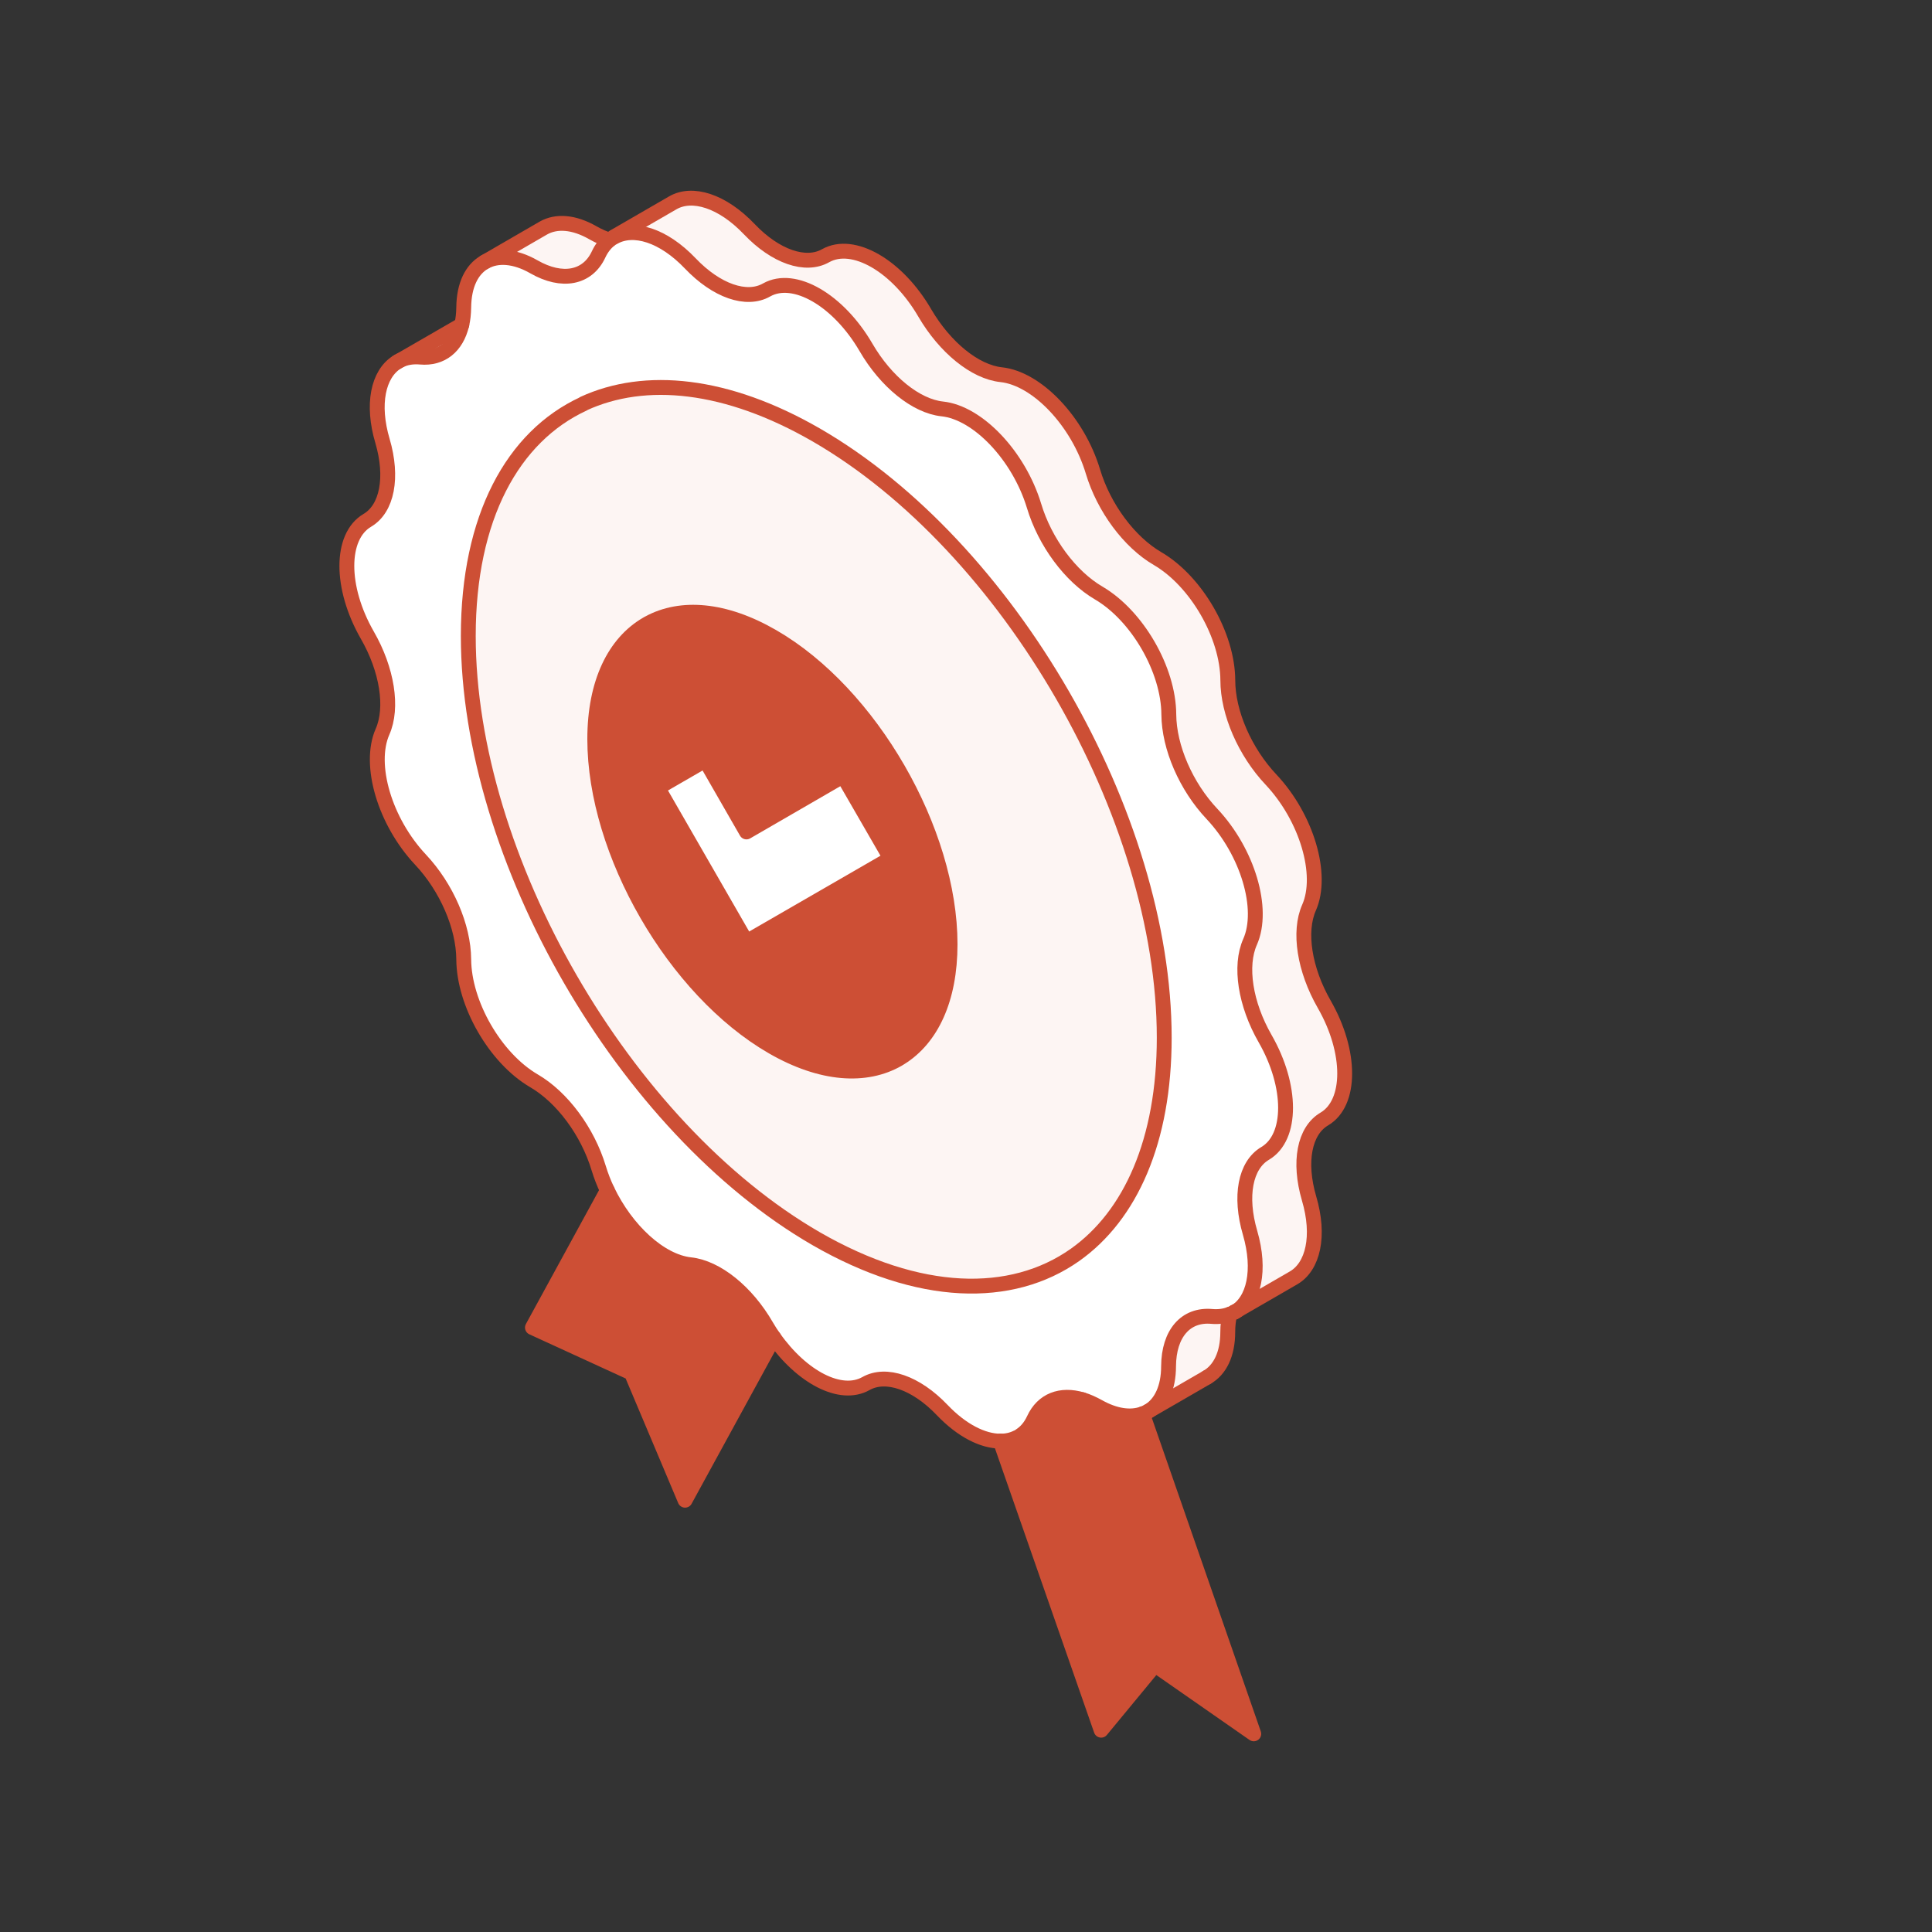
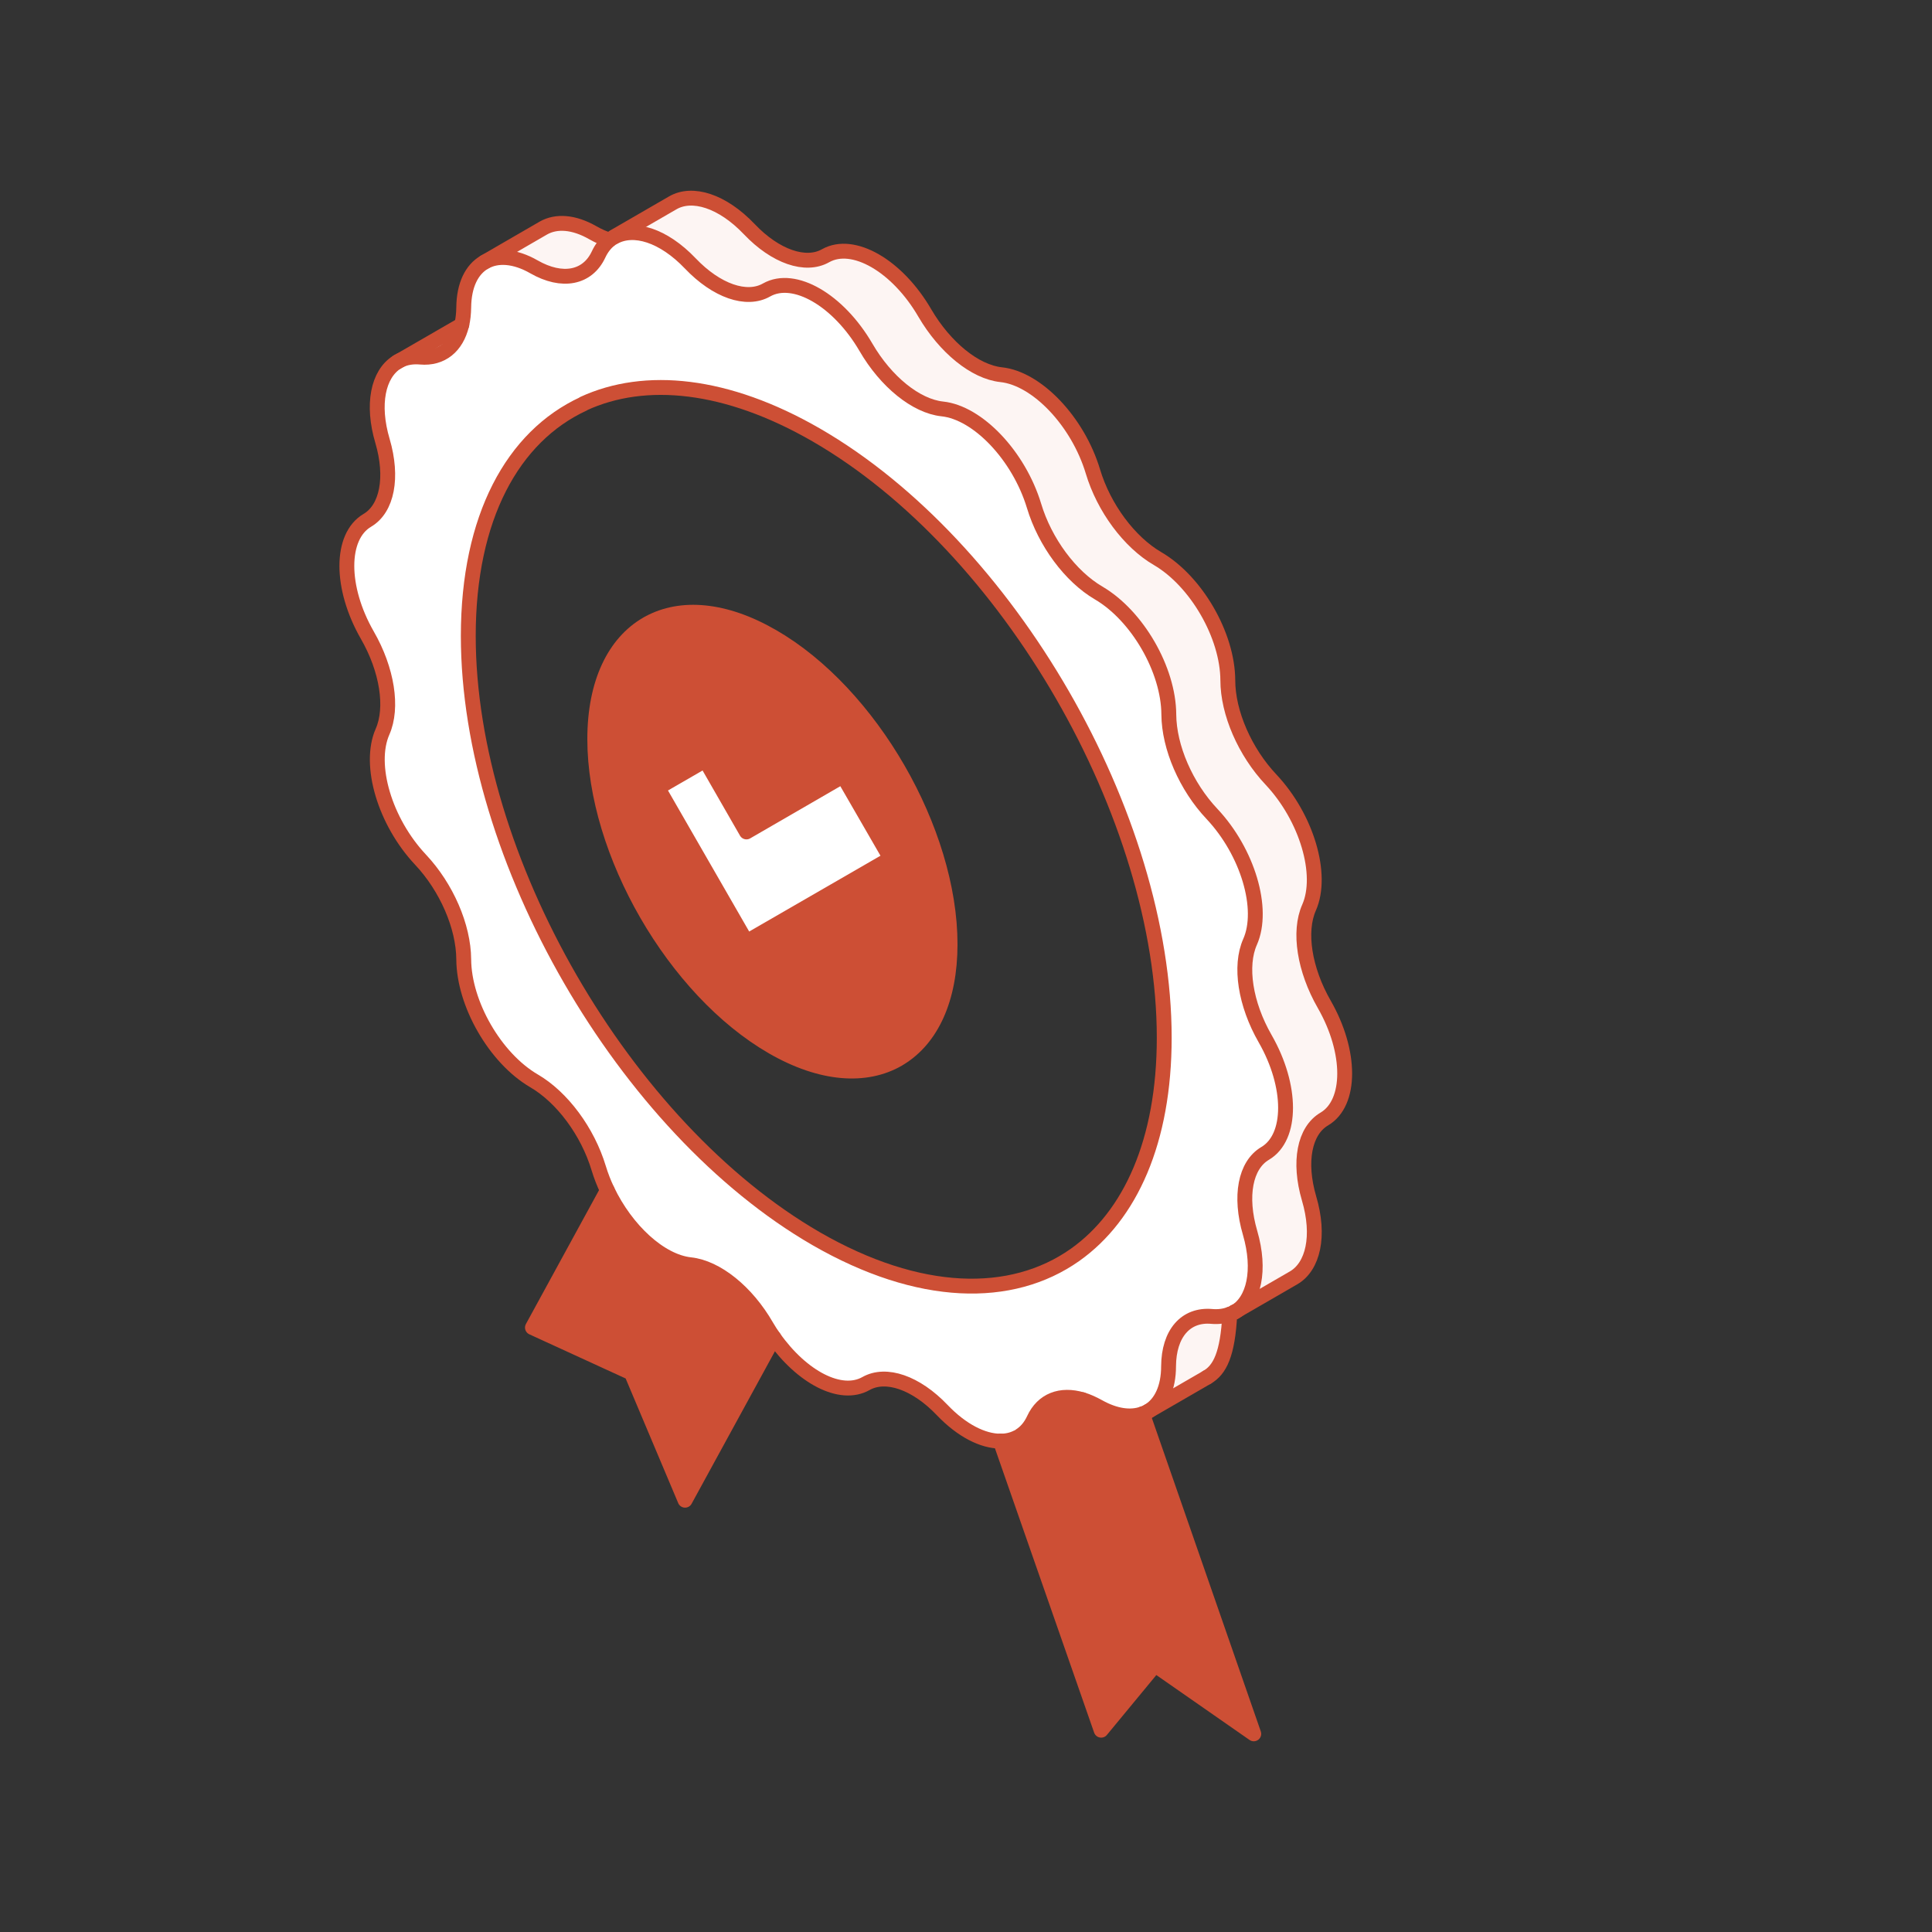
<svg xmlns="http://www.w3.org/2000/svg" width="78" height="78" viewBox="0 0 78 78" fill="none">
  <rect x="0" y="0" width="78" height="78" fill="#333333" stroke="none" />
  <path d="M53.461 40.554C54.559 42.471 54.559 44.535 53.461 45.183C52.657 45.656 52.415 46.915 52.846 48.387C53.295 49.906 53.007 51.141 52.221 51.595L49.841 52.972C50.621 52.514 50.901 51.278 50.461 49.764C50.03 48.292 50.267 47.033 51.071 46.56C52.169 45.916 52.169 43.848 51.071 41.932C50.267 40.531 50.03 38.993 50.461 38.023C51.052 36.693 50.361 34.393 48.927 32.859C47.872 31.743 47.19 30.162 47.181 28.841C47.172 27.034 45.913 24.847 44.346 23.934C43.206 23.267 42.184 21.88 41.739 20.413C41.128 18.402 39.481 16.655 38.033 16.504C36.978 16.39 35.761 15.415 34.952 14.015C33.84 12.107 32.056 11.076 30.944 11.7C30.134 12.159 28.918 11.738 27.863 10.631C26.77 9.486 25.558 9.112 24.777 9.571L27.158 8.194C27.943 7.739 29.155 8.108 30.248 9.258C31.303 10.366 32.52 10.787 33.329 10.328C34.441 9.703 36.225 10.735 37.333 12.642C38.147 14.034 39.358 15.018 40.413 15.132C41.862 15.283 43.513 17.024 44.119 19.036C44.559 20.508 45.591 21.894 46.731 22.557C48.293 23.47 49.557 25.657 49.566 27.464C49.566 28.78 50.257 30.365 51.312 31.482C52.751 33.016 53.433 35.316 52.846 36.645C52.415 37.616 52.657 39.154 53.461 40.554Z" fill="#FDF5F3" />
  <path d="M40.384 58.188C39.678 58.188 38.827 57.762 38.036 56.934C36.981 55.826 35.765 55.405 34.956 55.864C33.933 56.437 32.367 55.604 31.241 54.009C31.136 53.862 31.037 53.711 30.947 53.555C30.142 52.154 28.922 51.179 27.866 51.065C26.645 50.933 25.282 49.664 24.516 48.065C24.378 47.776 24.26 47.473 24.165 47.161C23.721 45.689 22.694 44.303 21.553 43.64C19.991 42.727 18.728 40.535 18.718 38.732C18.709 37.412 18.027 35.831 16.972 34.71C15.533 33.176 14.852 30.881 15.439 29.547C15.869 28.576 15.628 27.038 14.823 25.642C13.726 23.726 13.726 21.662 14.823 21.014C15.628 20.541 15.869 19.277 15.439 17.81C14.999 16.324 15.264 15.108 16.016 14.63L16.139 14.559C16.376 14.445 16.655 14.393 16.972 14.422C17.824 14.497 18.43 13.996 18.638 13.115C18.69 12.902 18.714 12.666 18.718 12.415C18.728 11.516 19.04 10.882 19.556 10.588C20.067 10.29 20.777 10.333 21.553 10.778C22.694 11.431 23.721 11.232 24.165 10.271C24.279 10.03 24.43 9.836 24.605 9.694C24.662 9.647 24.719 9.613 24.781 9.58C25.576 9.135 26.773 9.495 27.866 10.64C28.922 11.748 30.138 12.174 30.947 11.71C32.059 11.085 33.843 12.117 34.956 14.024C35.765 15.42 36.981 16.4 38.036 16.513C39.48 16.665 41.131 18.411 41.742 20.422C42.182 21.89 43.209 23.276 44.349 23.943C45.911 24.857 47.175 27.043 47.184 28.851C47.194 30.171 47.875 31.752 48.931 32.869C50.369 34.402 51.055 36.702 50.464 38.032C50.033 39.002 50.27 40.54 51.074 41.941C52.172 43.858 52.172 45.921 51.074 46.569C50.27 47.043 50.033 48.301 50.464 49.773C50.904 51.288 50.625 52.523 49.844 52.982H49.834C49.778 53.02 49.716 53.048 49.645 53.072C49.432 53.152 49.191 53.185 48.926 53.162C47.87 53.067 47.189 53.853 47.179 55.173C47.179 56.044 46.877 56.673 46.385 56.976L46.347 57C46.276 57.038 46.2 57.071 46.124 57.099C45.637 57.27 45.022 57.189 44.345 56.811C44.122 56.688 43.905 56.588 43.696 56.527C42.826 56.266 42.097 56.545 41.742 57.317C41.605 57.61 41.42 57.828 41.193 57.975L41.046 58.06C40.847 58.159 40.625 58.207 40.384 58.207V58.188ZM43.398 50.658C45.637 49.078 47 46.063 47 41.889C47 32.93 40.71 22.036 32.949 17.555C29.338 15.472 26.044 15.146 23.555 16.291C20.701 17.616 18.908 20.881 18.908 25.666C18.908 34.625 25.197 45.519 32.954 50.001C37.104 52.395 40.833 52.471 43.403 50.654L43.398 50.658Z" fill="white" />
  <path d="M46.128 57.08L50.619 69.995L46.625 67.217L44.458 69.849L40.383 58.183C40.619 58.183 40.847 58.131 41.045 58.036L41.192 57.951C41.414 57.804 41.604 57.587 41.741 57.293C42.101 56.522 42.825 56.243 43.696 56.503C43.904 56.565 44.121 56.659 44.344 56.787C45.021 57.17 45.641 57.255 46.123 57.076L46.128 57.08Z" fill="#CD4F35" />
  <path d="M49.648 53.058C49.596 53.275 49.568 53.517 49.568 53.777C49.568 54.676 49.246 55.31 48.73 55.604L46.383 56.957C46.875 56.654 47.178 56.025 47.178 55.154C47.187 53.839 47.869 53.048 48.924 53.143C49.194 53.167 49.435 53.133 49.644 53.053L49.648 53.058Z" fill="#FDF5F3" />
-   <path d="M46.999 41.894C46.999 46.063 45.636 49.078 43.398 50.663C40.828 52.476 37.099 52.4 32.948 50.01C25.192 45.528 18.902 34.634 18.902 25.675C18.902 20.891 20.696 17.625 23.55 16.305C26.039 15.155 29.333 15.482 32.944 17.564C40.705 22.046 46.994 32.94 46.994 41.898L46.999 41.894ZM36.356 42.708C37.596 41.936 38.362 40.351 38.362 38.122C38.362 33.55 35.149 27.985 31.193 25.699C29.252 24.582 27.497 24.454 26.205 25.15L26.119 25.198C24.818 25.945 24.018 27.554 24.018 29.84C24.018 34.416 27.232 39.977 31.193 42.263C33.171 43.408 34.969 43.517 36.266 42.764L36.361 42.708H36.356Z" fill="#FDF5F3" />
  <path d="M38.365 38.122C38.365 40.351 37.603 41.936 36.358 42.708L36.263 42.764C34.967 43.512 33.173 43.408 31.19 42.263C27.229 39.977 24.016 34.416 24.016 29.84C24.016 27.554 24.82 25.95 26.117 25.197L26.202 25.15C27.494 24.45 29.25 24.578 31.19 25.699C35.151 27.985 38.36 33.55 38.36 38.122H38.365ZM35.96 34.658L34.044 31.331L30.14 33.588L28.483 30.697L26.566 31.804L30.144 38.018L35.965 34.658H35.96Z" fill="#CD4F35" />
  <path d="M34.036 31.331L35.957 34.658L30.136 38.018L26.559 31.804L28.475 30.697L30.136 33.588L34.036 31.331Z" fill="white" />
  <path d="M31.244 54.004L27.662 60.568L25.494 55.433L21.5 53.597L24.524 48.06C25.281 49.664 26.654 50.933 27.875 51.061C28.93 51.174 30.151 52.144 30.956 53.55C31.045 53.711 31.145 53.862 31.249 54.004H31.244Z" fill="#CD4F35" />
  <path d="M24.612 9.684C24.437 9.826 24.285 10.02 24.172 10.262C23.727 11.222 22.7 11.421 21.56 10.768C20.784 10.323 20.074 10.281 19.562 10.579L21.943 9.202C22.459 8.908 23.164 8.946 23.945 9.396C24.172 9.523 24.394 9.623 24.607 9.684H24.612Z" fill="#FDF5F3" />
  <path d="M16.148 14.554L18.647 13.111C18.439 13.996 17.833 14.493 16.981 14.417C16.664 14.389 16.39 14.441 16.148 14.554Z" fill="white" />
  <path d="M16.15 14.554L16.027 14.625C16.065 14.597 16.108 14.573 16.15 14.554Z" fill="white" />
  <path d="M40.383 58.189V58.183" stroke="#CD4F35" stroke-width="0.6" stroke-linecap="round" stroke-linejoin="round" />
  <path d="M46.127 57.08L50.618 70L46.629 67.222L44.457 69.853L40.387 58.188" stroke="#CD4F35" stroke-width="0.6" stroke-linecap="round" stroke-linejoin="round" />
  <path d="M24.52 48.06L21.496 53.597L25.49 55.429L27.658 60.568L31.245 54.004" stroke="#CD4F35" stroke-width="0.6" stroke-linecap="round" stroke-linejoin="round" />
-   <path d="M49.649 53.058C49.596 53.275 49.568 53.517 49.568 53.777C49.568 54.676 49.246 55.31 48.73 55.604" stroke="#CD4F35" stroke-width="0.6" stroke-linecap="round" stroke-linejoin="round" />
+   <path d="M49.649 53.058C49.568 54.676 49.246 55.31 48.73 55.604" stroke="#CD4F35" stroke-width="0.6" stroke-linecap="round" stroke-linejoin="round" />
  <path d="M41.05 58.036C40.851 58.136 40.629 58.183 40.388 58.183C39.682 58.183 38.831 57.757 38.04 56.929C36.985 55.821 35.769 55.4 34.959 55.859C33.937 56.432 32.371 55.599 31.244 54.004C31.14 53.858 31.041 53.706 30.951 53.55C30.146 52.149 28.925 51.174 27.87 51.061C26.649 50.928 25.286 49.66 24.52 48.06C24.382 47.772 24.264 47.469 24.169 47.156C23.724 45.684 22.698 44.298 21.557 43.635C19.995 42.722 18.732 40.531 18.722 38.728C18.713 37.407 18.031 35.827 16.976 34.705C15.537 33.172 14.856 30.877 15.443 29.542C15.873 28.572 15.632 27.034 14.827 25.638C13.729 23.721 13.729 21.658 14.827 21.009C15.632 20.536 15.873 19.272 15.443 17.805C15.002 16.319 15.268 15.103 16.02 14.625C16.058 14.597 16.1 14.573 16.143 14.554C16.38 14.436 16.659 14.389 16.976 14.417C17.828 14.493 18.433 13.991 18.642 13.111C18.694 12.898 18.718 12.661 18.722 12.41C18.732 11.511 19.044 10.882 19.56 10.584C20.071 10.29 20.781 10.328 21.557 10.773C22.698 11.426 23.724 11.227 24.169 10.267C24.283 10.025 24.434 9.831 24.609 9.689C24.666 9.642 24.723 9.609 24.785 9.576C25.58 9.131 26.777 9.49 27.87 10.636C28.925 11.743 30.142 12.169 30.951 11.705C32.063 11.08 33.847 12.112 34.959 14.019C35.769 15.415 36.985 16.395 38.04 16.509C39.484 16.66 41.135 18.406 41.746 20.418C42.186 21.885 43.213 23.271 44.353 23.939C45.915 24.852 47.179 27.038 47.188 28.846C47.198 30.167 47.879 31.747 48.934 32.864C50.373 34.397 51.059 36.697 50.468 38.027C50.037 38.997 50.274 40.535 51.078 41.936C52.176 43.853 52.176 45.916 51.078 46.565C50.274 47.038 50.037 48.297 50.468 49.769C50.908 51.283 50.629 52.518 49.848 52.977" stroke="#CD4F35" stroke-width="0.6" stroke-linecap="round" stroke-linejoin="round" />
  <path d="M43.695 56.508C42.824 56.247 42.095 56.527 41.74 57.298C41.603 57.591 41.419 57.809 41.191 57.956" stroke="#CD4F35" stroke-width="0.6" stroke-linecap="round" stroke-linejoin="round" />
  <path d="M46.349 56.981C46.278 57.019 46.203 57.052 46.127 57.08C45.639 57.251 45.024 57.17 44.348 56.792C44.125 56.669 43.907 56.569 43.699 56.508" stroke="#CD4F35" stroke-width="0.6" stroke-linecap="round" stroke-linejoin="round" />
  <path d="M49.833 52.968C49.776 53.006 49.715 53.034 49.644 53.058C49.431 53.138 49.189 53.171 48.924 53.148C47.869 53.053 47.187 53.839 47.178 55.159C47.178 56.03 46.875 56.659 46.383 56.962" stroke="#CD4F35" stroke-width="0.6" stroke-linecap="round" stroke-linejoin="round" />
  <path d="M23.558 16.296C26.048 15.15 29.341 15.477 32.952 17.559C40.714 22.041 47.003 32.935 47.003 41.894C47.003 46.063 45.64 49.078 43.402 50.663C40.832 52.476 37.103 52.4 32.952 50.01C25.196 45.528 18.906 34.634 18.906 25.675C18.906 20.891 20.7 17.625 23.554 16.305L23.558 16.296Z" stroke="#CD4F35" stroke-width="0.6" stroke-linecap="round" stroke-linejoin="round" />
  <path d="M36.259 42.764C34.963 43.512 33.169 43.408 31.186 42.263C27.225 39.977 24.012 34.416 24.012 29.84C24.012 27.554 24.816 25.95 26.113 25.198" stroke="#CD4F35" stroke-width="0.6" stroke-linecap="round" stroke-linejoin="round" />
  <path d="M26.199 25.15C27.491 24.45 29.247 24.578 31.187 25.699C35.148 27.985 38.357 33.55 38.357 38.122C38.357 40.351 37.595 41.936 36.35 42.708" stroke="#CD4F35" stroke-width="0.6" stroke-linecap="round" stroke-linejoin="round" />
  <path d="M46.352 56.981L48.732 55.604" stroke="#CD4F35" stroke-width="0.6" stroke-linecap="round" stroke-linejoin="round" />
  <path d="M24.781 9.566L27.162 8.189C27.947 7.735 29.159 8.104 30.252 9.254C31.307 10.361 32.524 10.782 33.333 10.323C34.445 9.699 36.229 10.73 37.337 12.637C38.151 14.029 39.362 15.013 40.417 15.127C41.866 15.278 43.517 17.02 44.123 19.031C44.563 20.503 45.595 21.89 46.735 22.552C48.297 23.465 49.561 25.652 49.57 27.46C49.57 28.775 50.261 30.361 51.316 31.477C52.755 33.011 53.437 35.311 52.85 36.641C52.419 37.611 52.66 39.149 53.465 40.55C54.563 42.466 54.563 44.53 53.465 45.178C52.66 45.651 52.419 46.91 52.85 48.382C53.299 49.901 53.011 51.136 52.225 51.591L49.844 52.968H49.835" stroke="#CD4F35" stroke-width="0.6" stroke-linecap="round" stroke-linejoin="round" />
  <path d="M19.559 10.584L21.939 9.206C22.455 8.913 23.16 8.951 23.941 9.4C24.168 9.528 24.39 9.628 24.603 9.689" stroke="#CD4F35" stroke-width="0.6" stroke-linecap="round" stroke-linejoin="round" />
  <path d="M16.023 14.625L18.645 13.111" stroke="#CD4F35" stroke-width="0.6" stroke-linecap="round" stroke-linejoin="round" />
  <path d="M35.957 34.658L30.136 38.018L26.559 31.804L28.475 30.697L30.136 33.588L34.036 31.331L35.957 34.658Z" stroke="#CD4F35" stroke-width="0.6" stroke-linecap="round" stroke-linejoin="round" />
</svg>